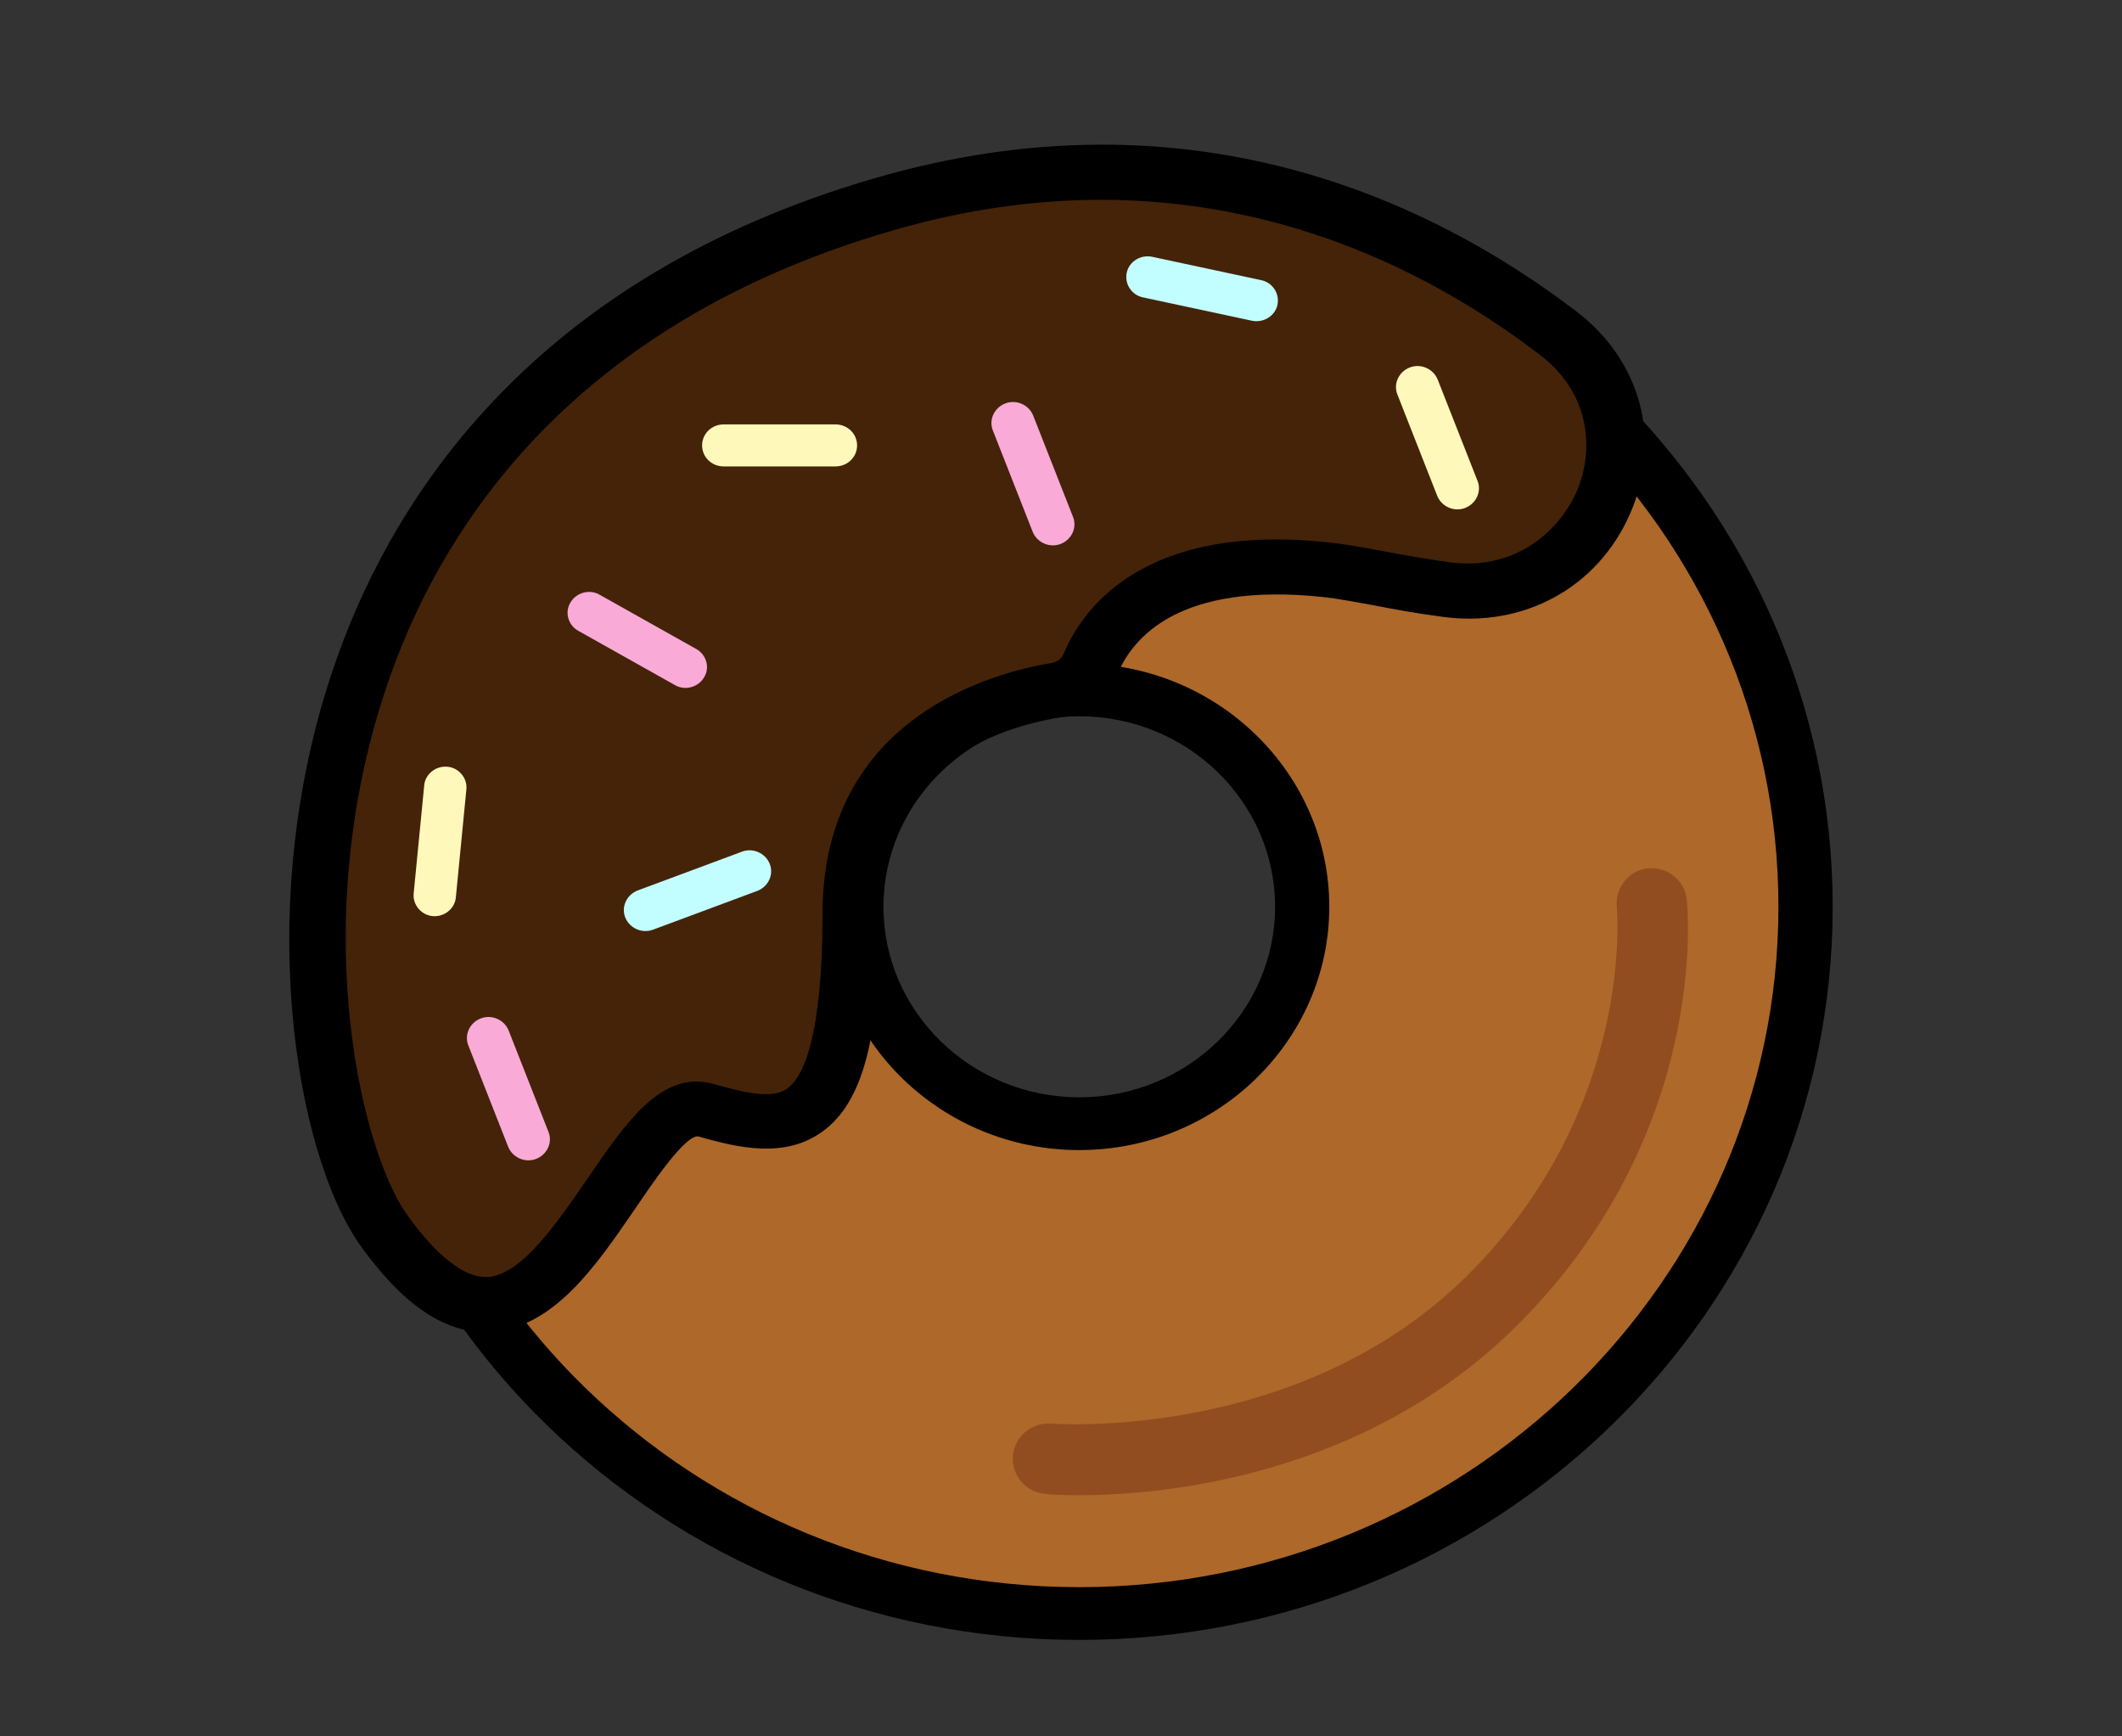
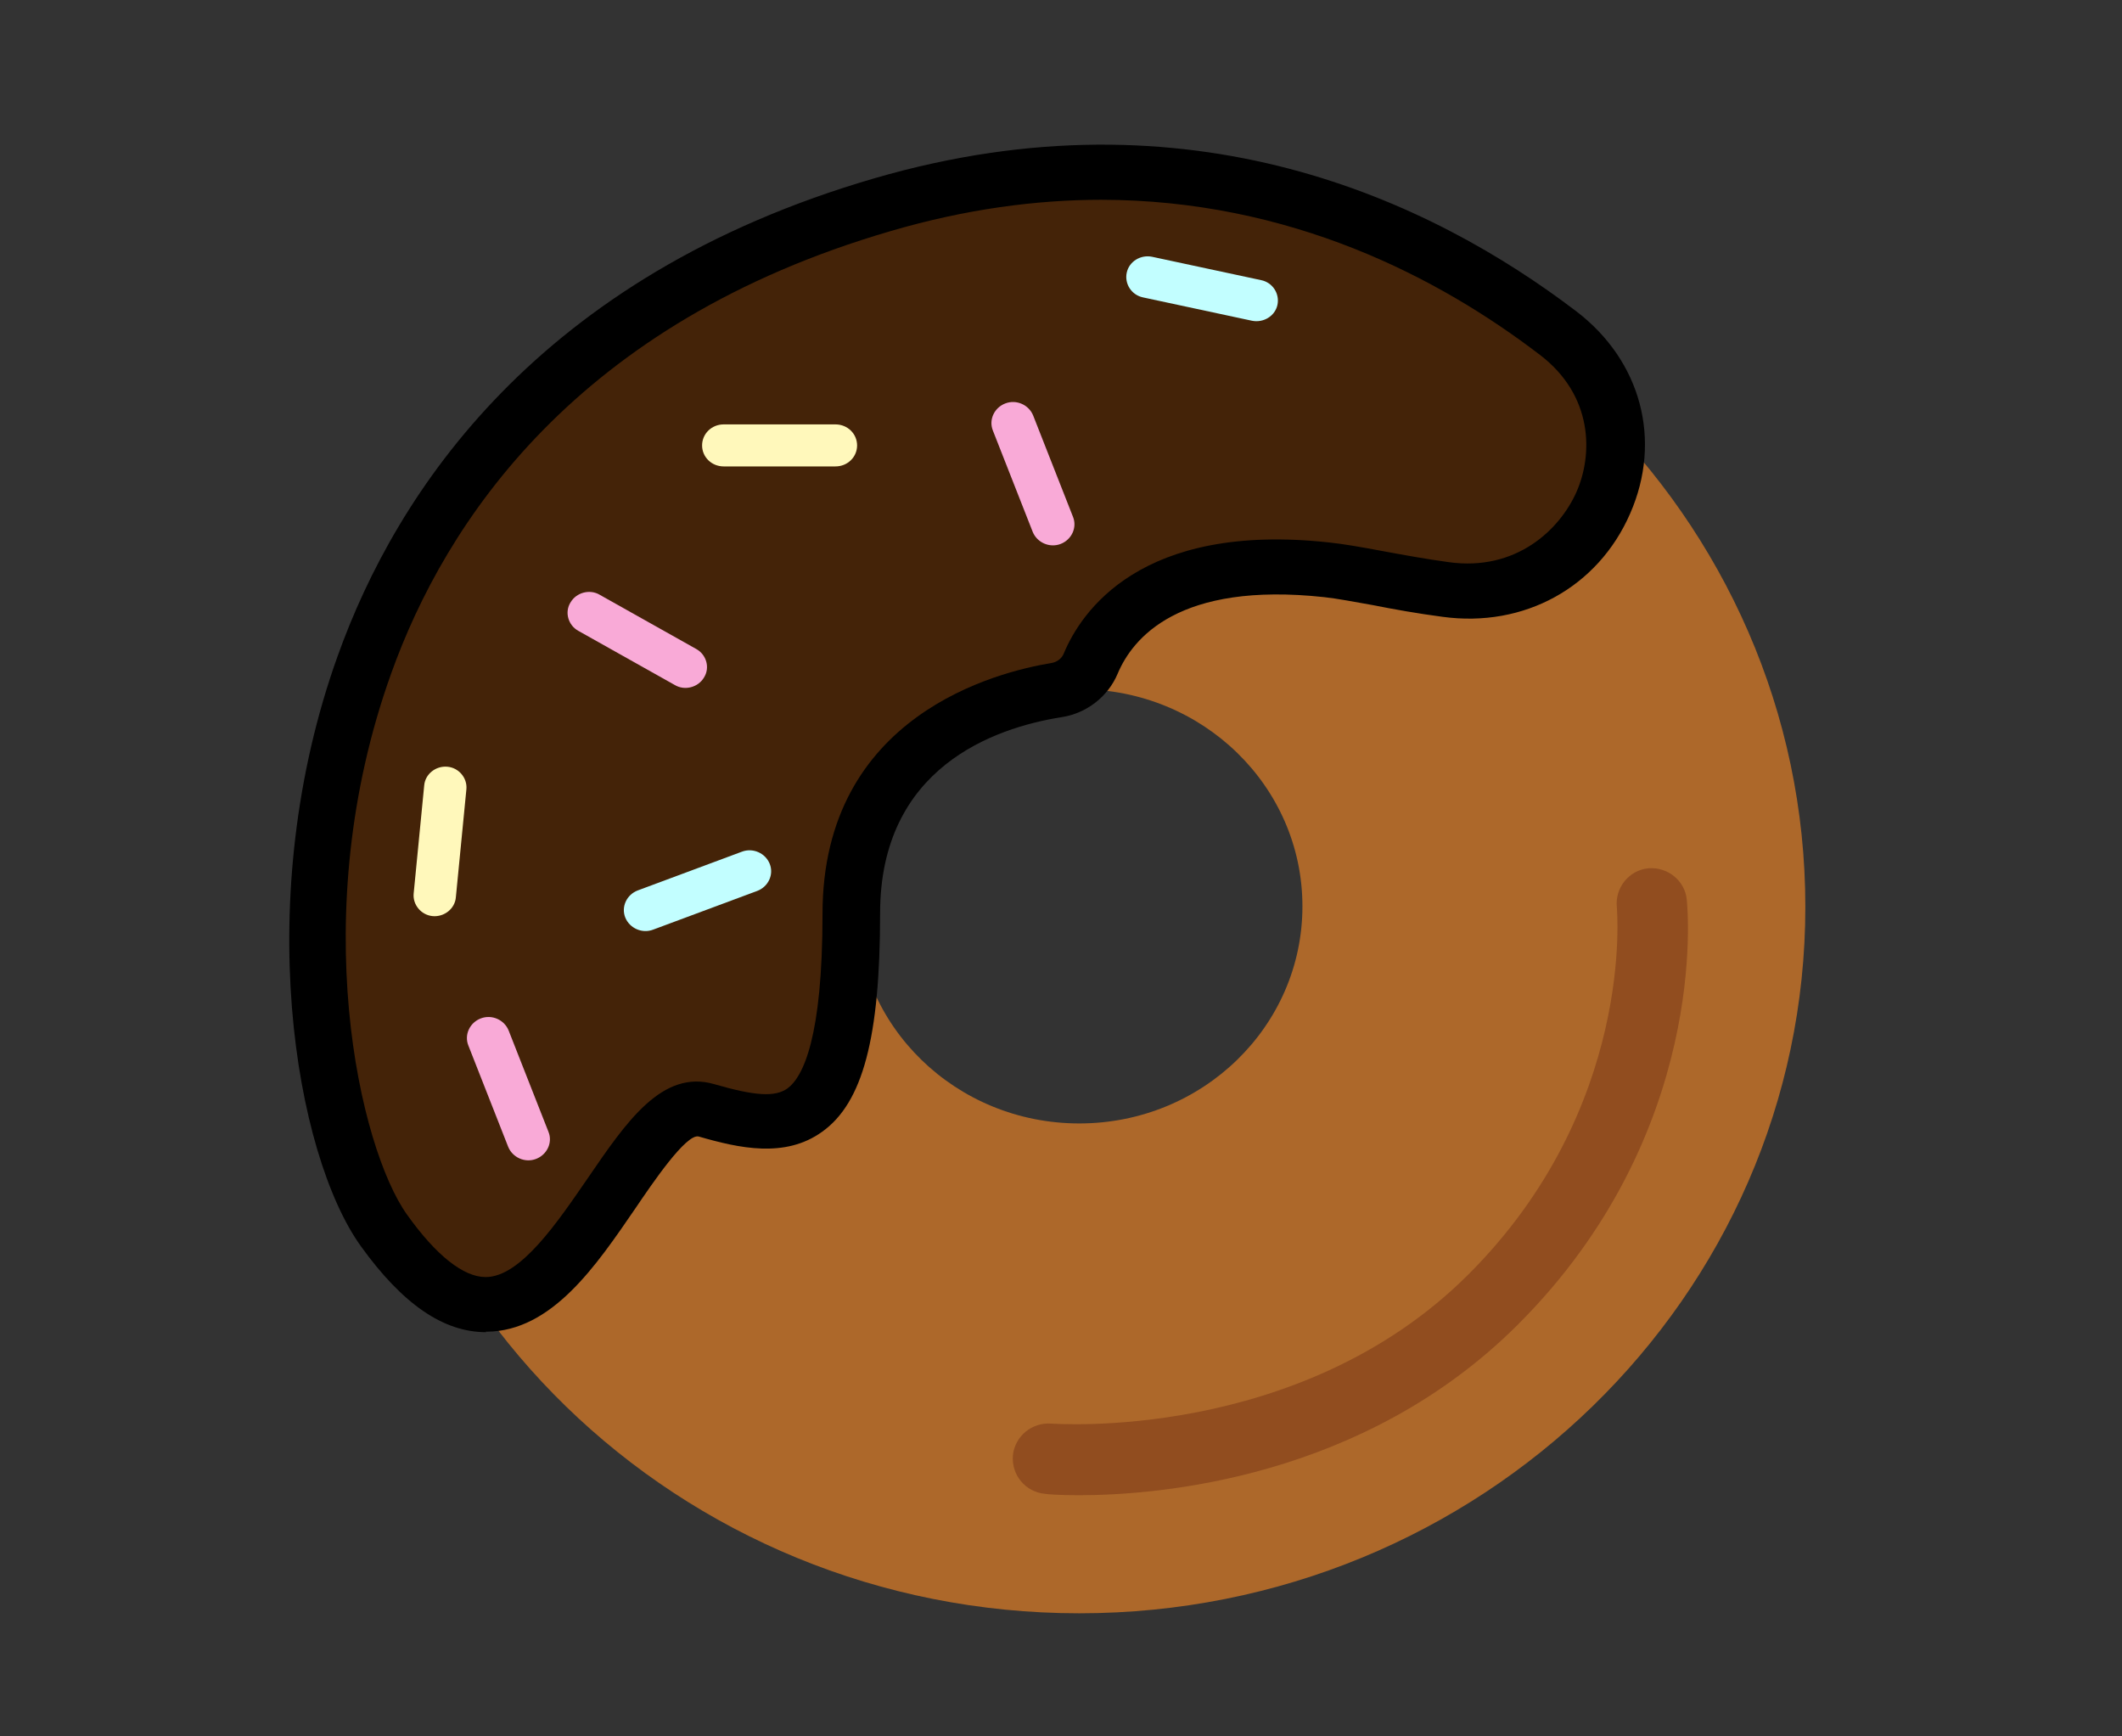
<svg xmlns="http://www.w3.org/2000/svg" width="44" height="36" viewBox="0 0 44 36" fill="none">
  <rect x="0" y="0" width="44" height="36" fill="#333333" stroke="none" />
  <path d="M22.379 4.142C14.07 4.142 7.324 10.706 7.324 18.8C7.324 26.894 14.07 33.448 22.379 33.448C30.688 33.448 37.434 26.884 37.434 18.8C37.434 10.716 30.697 4.142 22.379 4.142ZM22.379 23.292C19.822 23.292 17.752 21.279 17.752 18.79C17.752 16.302 19.822 14.289 22.379 14.289C24.936 14.289 27.006 16.302 27.006 18.79C27.006 21.279 24.936 23.292 22.379 23.292Z" fill="#AD682A" />
-   <path d="M22.379 34C13.762 34 6.757 27.184 6.757 18.8C6.757 10.416 13.772 3.6 22.379 3.6C30.986 3.6 38.001 10.416 38.001 18.8C38.001 27.184 30.996 34 22.379 34ZM22.379 4.694C14.389 4.694 7.881 11.016 7.881 18.8C7.881 26.584 14.389 32.906 22.379 32.906C30.369 32.906 36.876 26.574 36.876 18.8C36.876 11.026 30.379 4.694 22.379 4.694ZM22.379 23.844C19.523 23.844 17.195 21.578 17.195 18.8C17.195 16.021 19.523 13.756 22.379 13.756C25.235 13.756 27.563 16.021 27.563 18.8C27.563 21.578 25.235 23.844 22.379 23.844ZM22.379 14.85C20.14 14.85 18.319 16.622 18.319 18.8C18.319 20.978 20.14 22.75 22.379 22.75C24.618 22.75 26.439 20.978 26.439 18.8C26.439 16.622 24.618 14.85 22.379 14.85Z" fill="black" />
  <path d="M32.328 6.902C34.806 8.789 33.104 12.643 29.99 12.217C28.995 12.081 28.099 11.878 27.532 11.81C24.069 11.432 22.975 12.933 22.636 13.746C22.517 14.037 22.248 14.25 21.92 14.298C20.646 14.502 17.661 15.353 17.661 18.926C17.661 23.476 16.487 23.544 14.666 23.002C12.845 22.46 11.363 30.224 7.97 25.48C5.771 22.45 4.437 8.276 18.298 4.239C24.527 2.429 29.283 4.578 32.328 6.902Z" fill="#442308" />
  <path d="M10.079 27.62C9.194 27.62 8.348 27.039 7.483 25.838C6.119 23.941 5.194 18.626 7.005 13.591C8.219 10.203 11.144 5.73 18.129 3.697C24.677 1.79 29.662 4.152 32.687 6.456C34.03 7.482 34.468 9.128 33.801 10.648C33.134 12.178 31.602 13.02 29.91 12.788C29.393 12.72 28.905 12.633 28.468 12.546C28.08 12.478 27.731 12.41 27.463 12.381C24.438 12.052 23.483 13.233 23.174 13.969C22.975 14.443 22.527 14.792 22.01 14.869C20.607 15.092 18.249 15.915 18.249 18.936C18.249 21.511 17.89 22.866 17.045 23.466C16.279 24.018 15.323 23.805 14.488 23.563C14.229 23.495 13.522 24.541 13.174 25.054C12.358 26.245 11.443 27.601 10.089 27.61H10.07L10.079 27.62ZM22.846 4.142C21.483 4.142 20.02 4.336 18.468 4.791C11.95 6.689 9.234 10.822 8.109 13.969C6.318 18.965 7.463 23.815 8.438 25.18C9.045 26.032 9.612 26.477 10.07 26.477C10.796 26.477 11.562 25.335 12.189 24.425C12.985 23.263 13.731 22.16 14.816 22.479C15.652 22.721 16.07 22.75 16.328 22.566C16.657 22.324 17.055 21.501 17.055 18.945C17.055 14.821 20.686 13.93 21.801 13.746C21.92 13.727 22.02 13.649 22.06 13.543C22.408 12.71 23.632 10.813 27.572 11.248C27.861 11.278 28.239 11.345 28.657 11.423C29.075 11.5 29.542 11.587 30.04 11.655C31.433 11.849 32.338 10.987 32.687 10.203C33.035 9.419 33.035 8.199 31.93 7.357C29.841 5.759 26.756 4.142 22.816 4.142H22.846Z" fill="black" />
  <path d="M17.324 9.67H15.005C14.757 9.67 14.558 9.477 14.558 9.235C14.558 8.993 14.757 8.799 15.005 8.799H17.324C17.573 8.799 17.772 8.993 17.772 9.235C17.772 9.477 17.573 9.67 17.324 9.67Z" fill="#FFF8BB" />
-   <path d="M29.811 7.87L30.637 9.97C30.726 10.193 30.607 10.445 30.378 10.532C30.149 10.619 29.891 10.503 29.801 10.28L28.975 8.179C28.886 7.957 29.005 7.705 29.234 7.618C29.463 7.531 29.721 7.647 29.811 7.87Z" fill="#FFF8BB" />
  <path d="M23.89 5.324L26.149 5.808C26.388 5.856 26.537 6.088 26.488 6.321C26.438 6.553 26.199 6.698 25.96 6.65L23.701 6.166C23.463 6.117 23.313 5.885 23.363 5.653C23.413 5.42 23.652 5.275 23.89 5.324Z" fill="#C2FEFF" />
  <path d="M8.577 18.529L8.796 16.283C8.816 16.05 9.034 15.876 9.273 15.896C9.512 15.915 9.691 16.128 9.671 16.36L9.452 18.606C9.432 18.839 9.214 19.013 8.975 18.994C8.736 18.974 8.557 18.761 8.577 18.529Z" fill="#FFF8BB" />
  <path d="M15.702 18.471L13.543 19.274C13.314 19.362 13.055 19.245 12.965 19.023C12.876 18.8 12.995 18.548 13.224 18.461L15.383 17.658C15.612 17.571 15.871 17.687 15.96 17.909C16.05 18.132 15.931 18.384 15.702 18.471Z" fill="#C2FEFF" />
  <path d="M10.547 21.366L11.373 23.467C11.463 23.689 11.343 23.941 11.114 24.028C10.886 24.115 10.627 23.999 10.537 23.776L9.711 21.675C9.622 21.453 9.741 21.201 9.97 21.114C10.199 21.027 10.458 21.143 10.547 21.366Z" fill="#F9AAD7" />
  <path d="M21.413 11.026L20.587 8.925C20.498 8.702 20.617 8.451 20.846 8.364C21.075 8.276 21.334 8.393 21.423 8.615L22.249 10.716C22.339 10.939 22.219 11.191 21.991 11.278C21.762 11.365 21.503 11.249 21.413 11.026Z" fill="#F9AAD7" />
  <path d="M13.99 14.201L11.99 13.078C11.781 12.962 11.702 12.691 11.831 12.488C11.951 12.284 12.229 12.207 12.438 12.333L14.438 13.456C14.647 13.572 14.727 13.843 14.597 14.047C14.478 14.25 14.199 14.327 13.99 14.201Z" fill="#F9AAD7" />
  <path d="M22.375 31C21.969 31 21.718 30.981 21.669 30.971C21.263 30.933 20.973 30.585 21.002 30.18C21.041 29.776 21.398 29.486 21.795 29.515C21.843 29.515 26.939 29.91 30.43 26.44C33.921 22.969 33.525 18.842 33.525 18.804C33.486 18.408 33.776 18.042 34.173 18.003C34.569 17.965 34.937 18.254 34.975 18.649C34.995 18.842 35.449 23.499 31.465 27.471C28.274 30.653 24.038 31 22.375 31Z" fill="#914D1F" />
</svg>